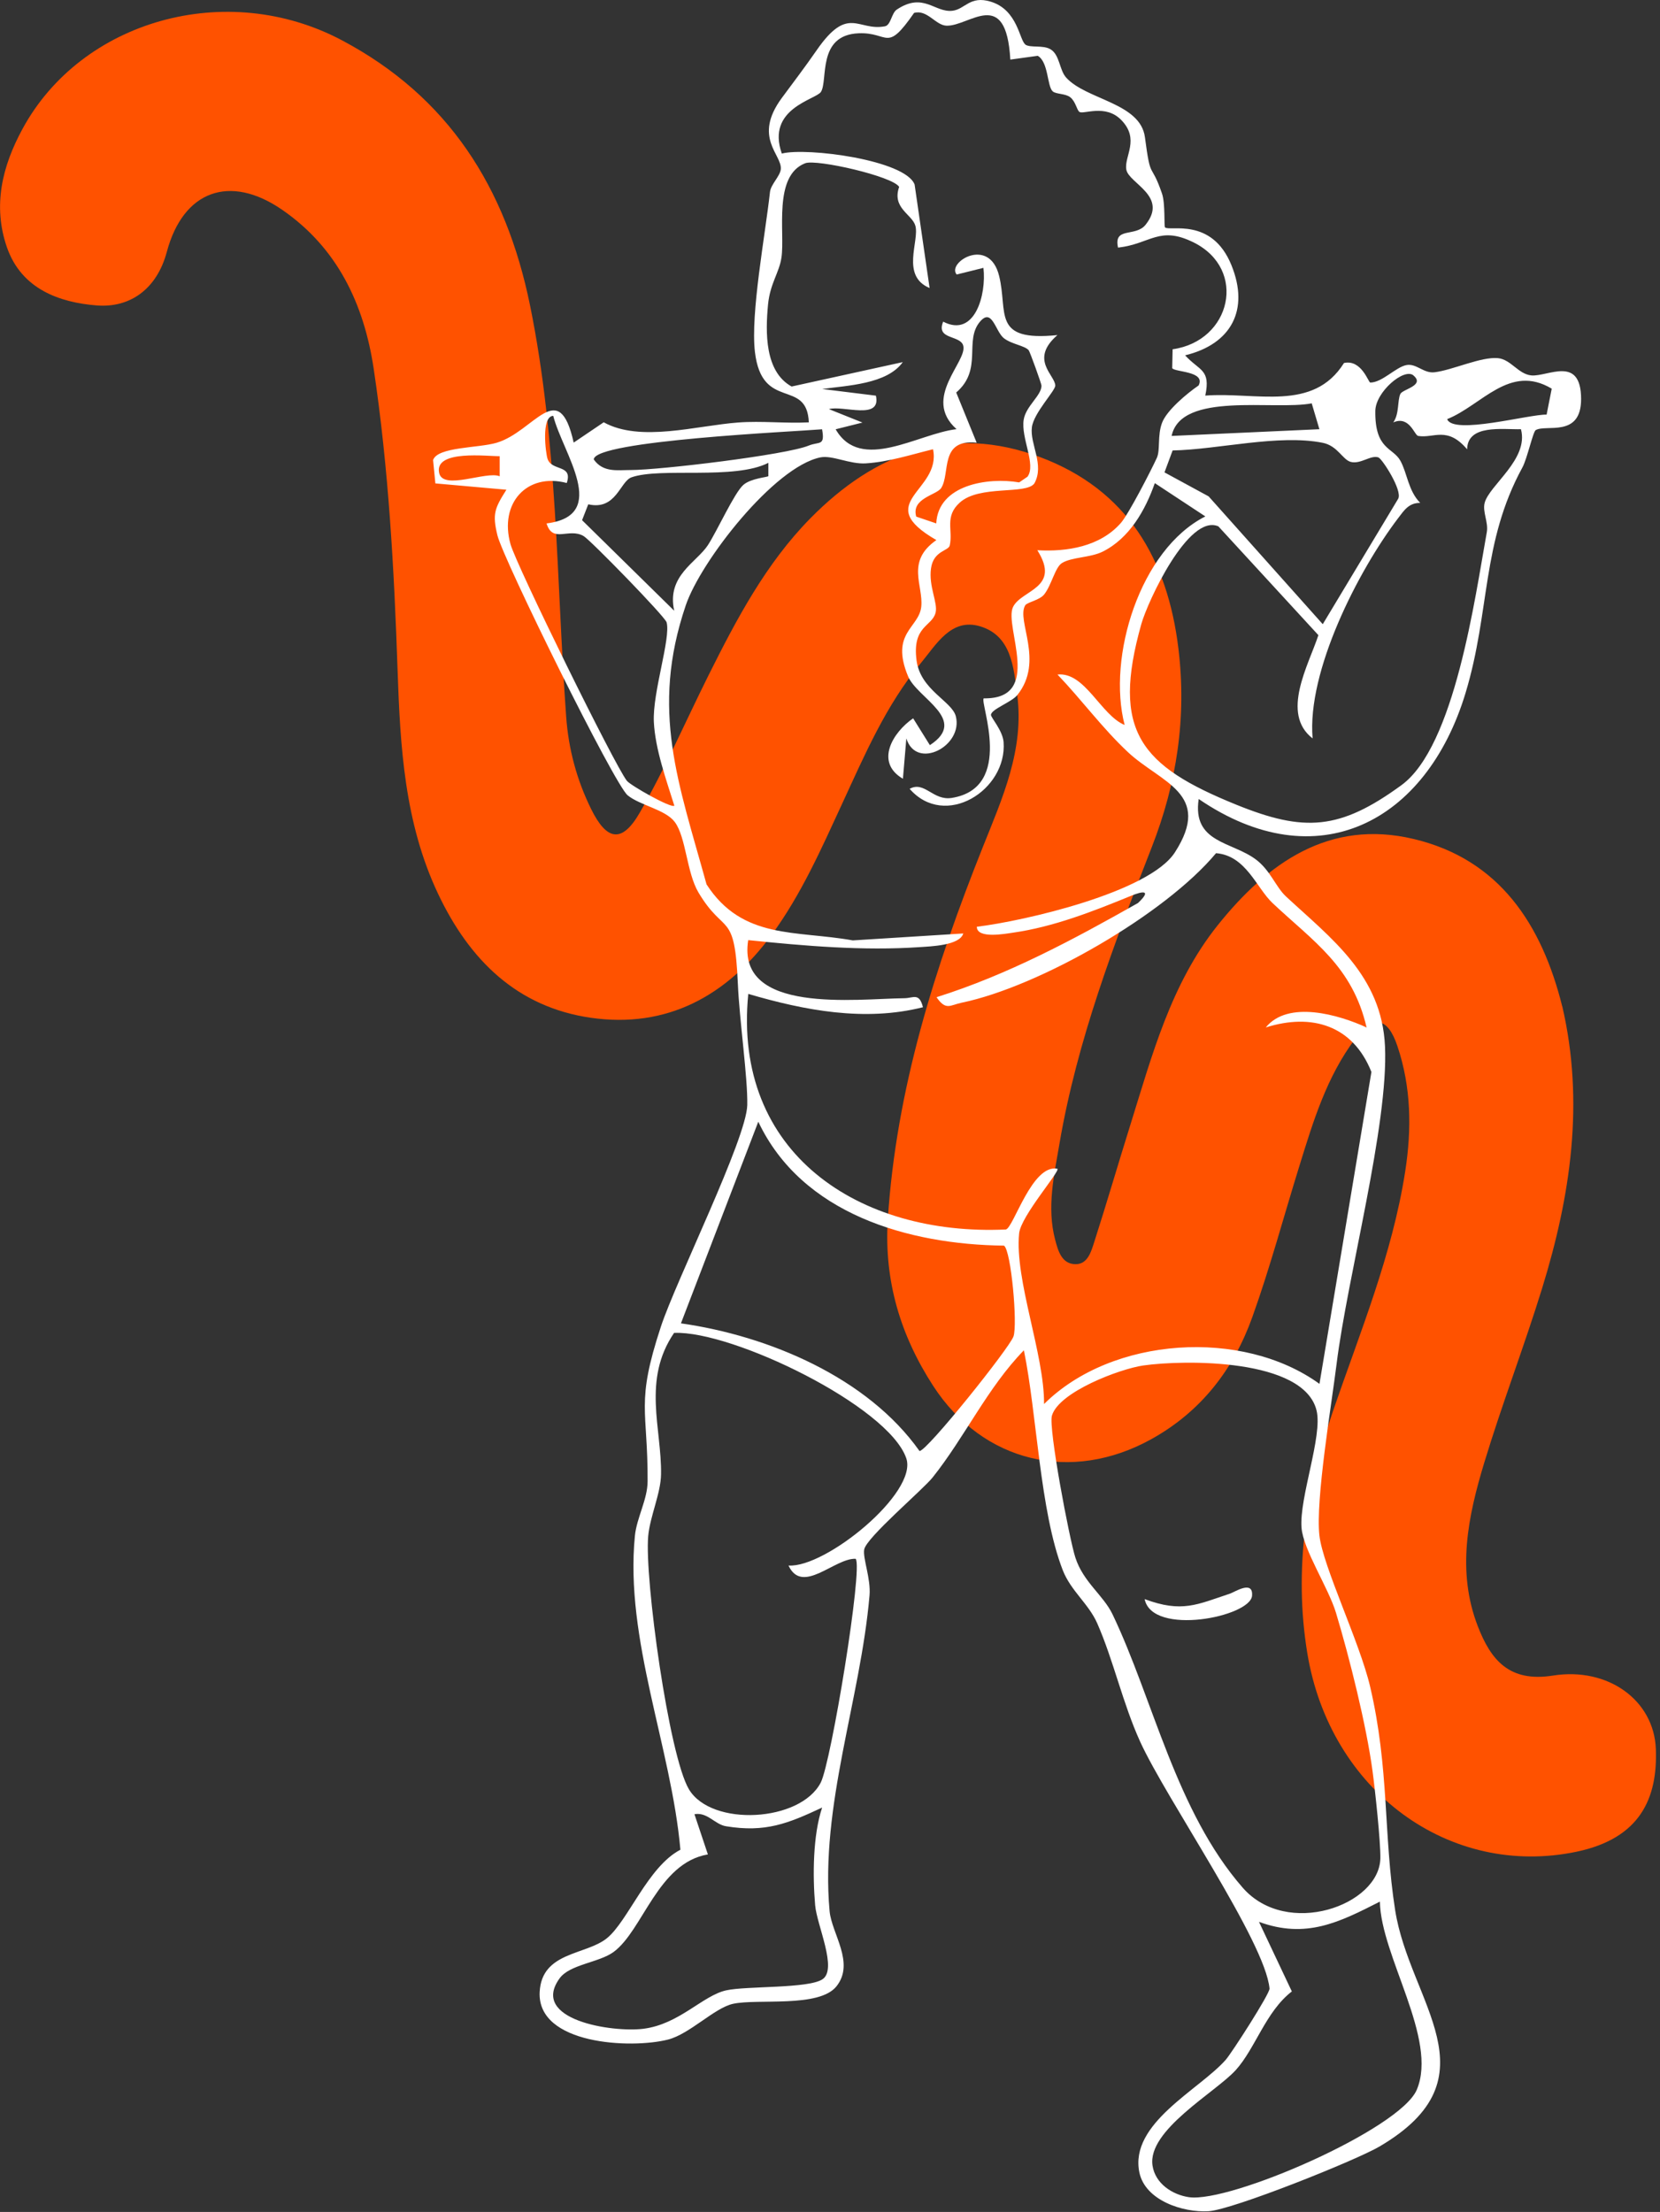
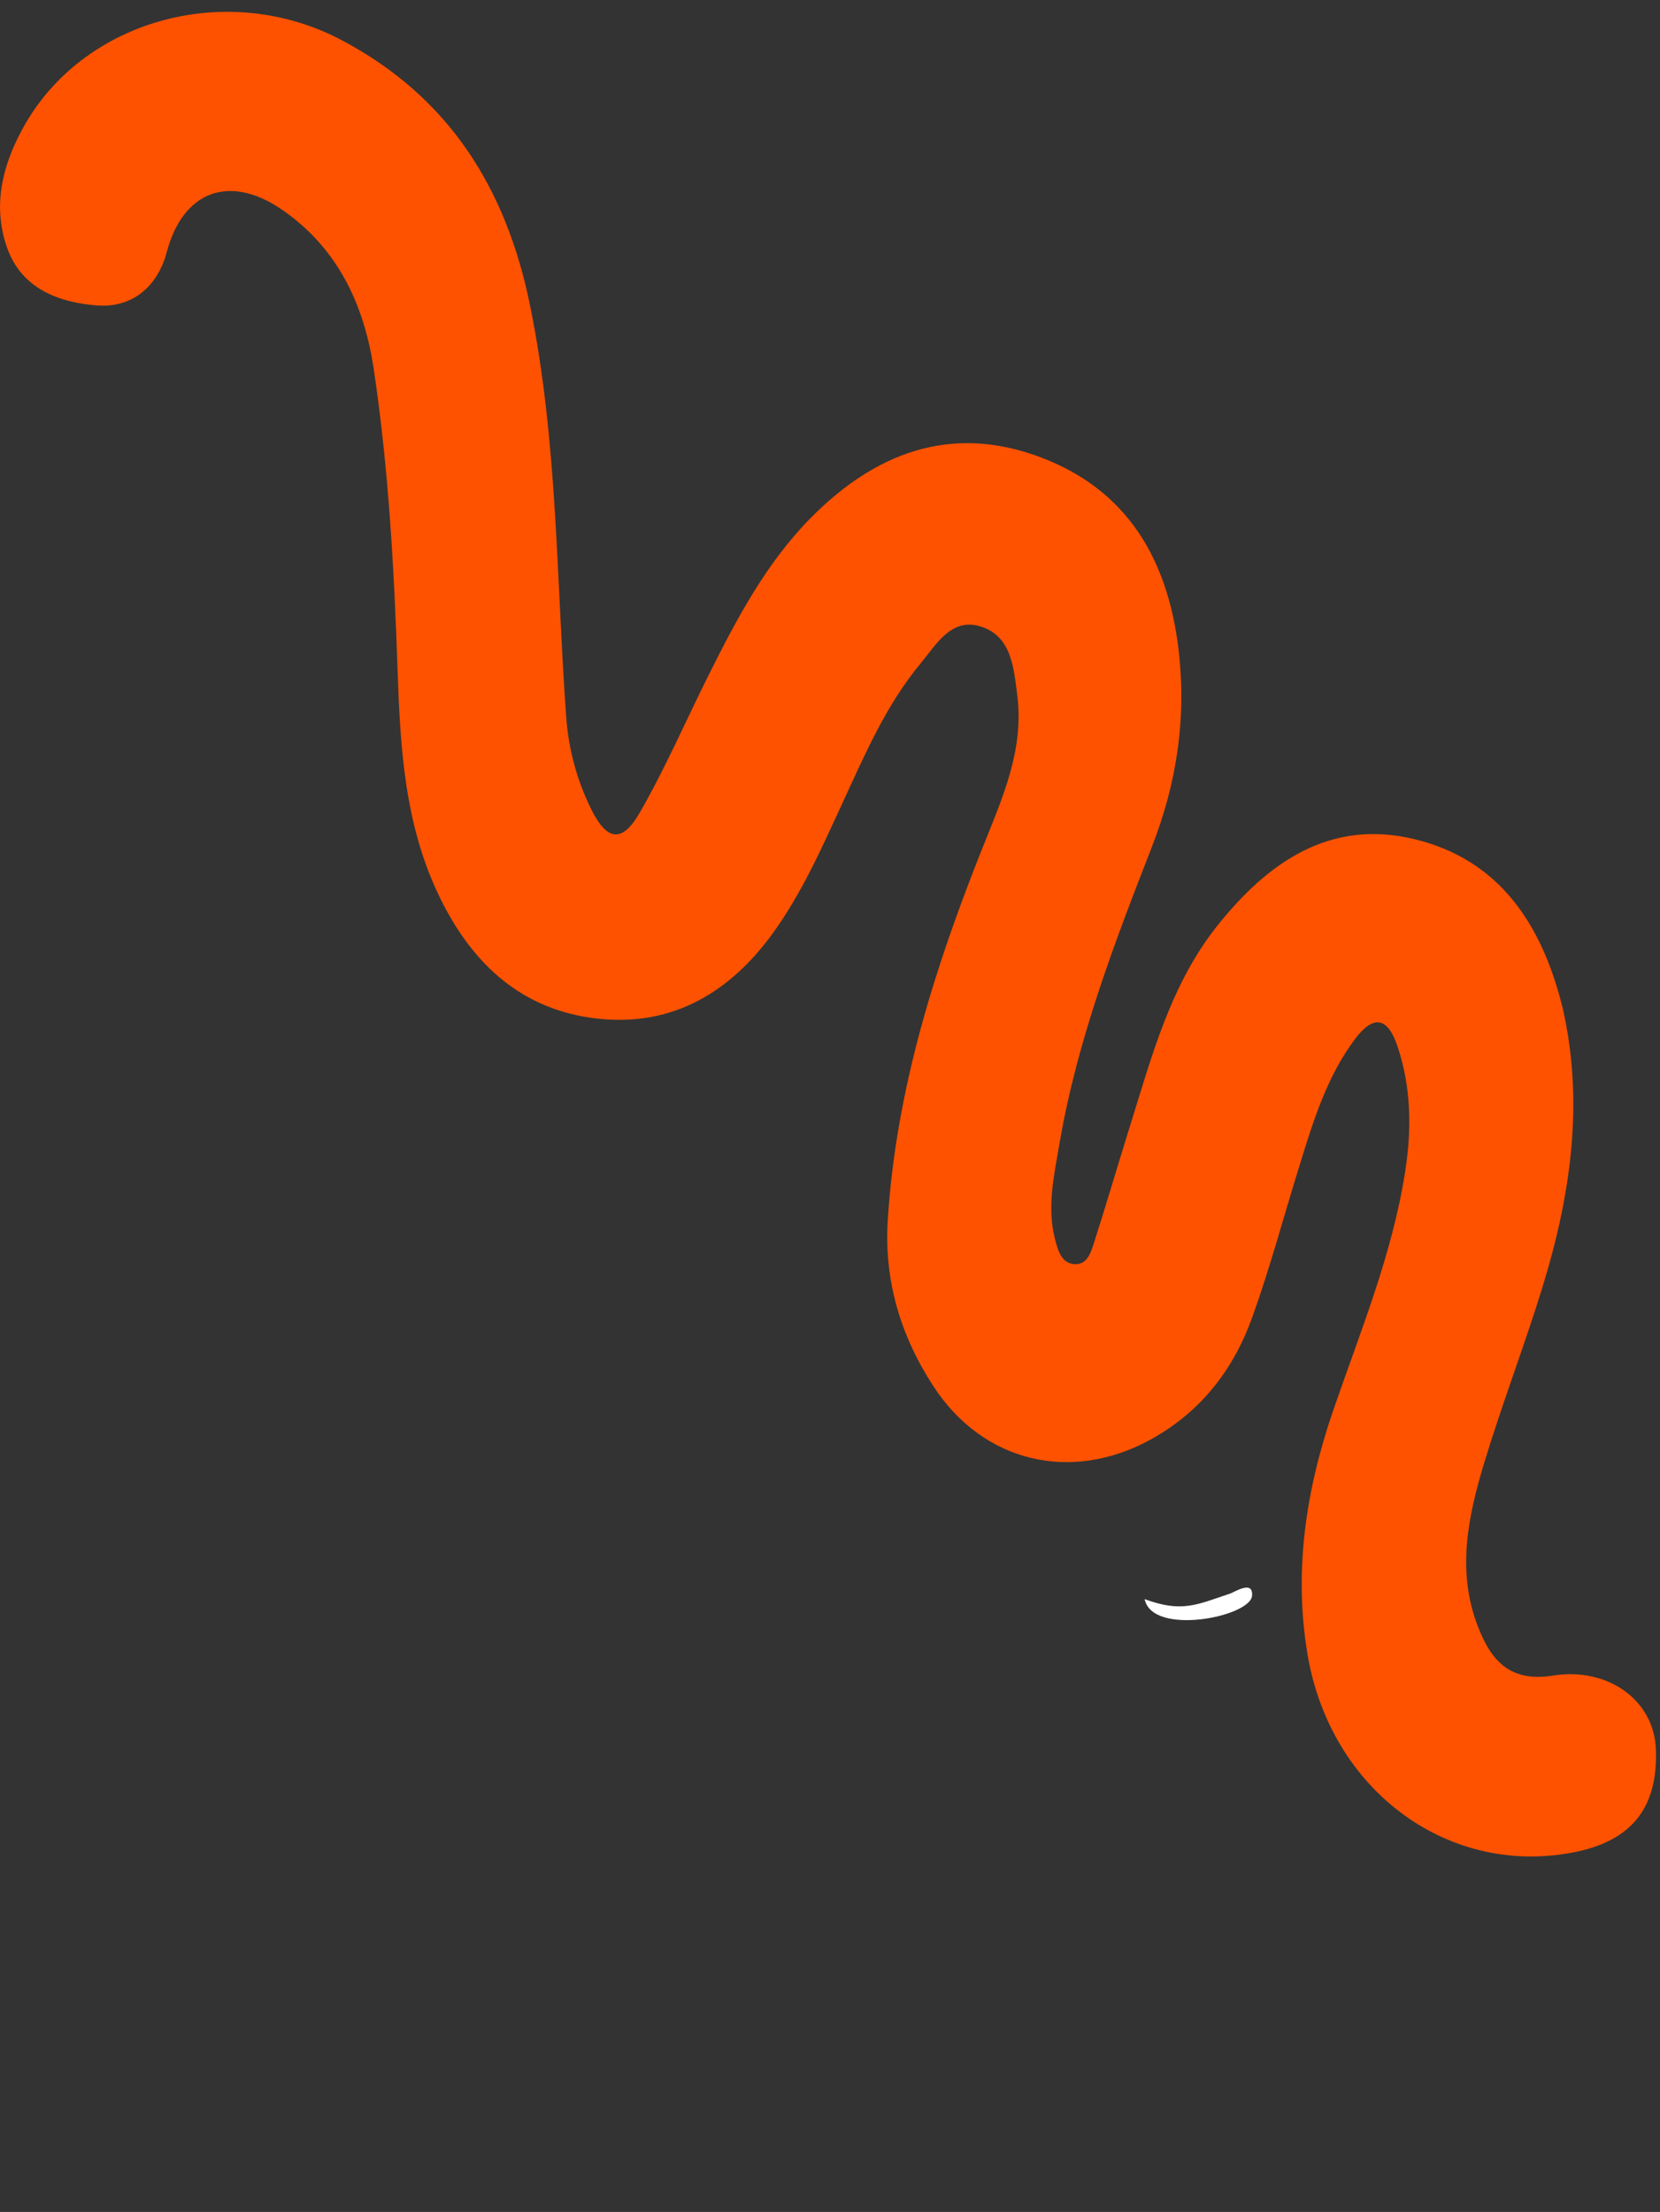
<svg xmlns="http://www.w3.org/2000/svg" width="247" height="329" viewBox="0 0 247 329" fill="none">
  <rect x="0" y="0" width="247" height="329" fill="#333333" stroke="none" />
  <path d="M232.46 149.68C235.78 163.98 233.69 177.88 229.48 191.55C226.79 200.27 223.5 208.81 220.85 217.55C218.44 225.51 216.71 233.66 219.89 241.88C221.83 246.9 224.57 250.25 231.06 249.22C239.26 247.92 246.09 252.88 246.38 260.11C246.67 267.47 244.05 273.42 234.62 275.41C215.72 279.38 197.87 266.42 194.51 245.82C192.5 233.47 194.35 221.51 198.36 209.83C202.38 198.12 207.15 186.65 209.08 174.28C210.07 167.95 209.99 161.7 207.92 155.57C206.49 151.32 204.39 150.88 201.66 154.49C197.39 160.15 195.38 166.84 193.32 173.49C191 180.96 188.98 188.54 186.34 195.9C183.55 203.68 178.71 209.95 171.32 214.05C159.46 220.63 146.28 217.57 138.86 206.14C134.01 198.67 131.52 190.52 132.1 181.4C133.34 162 139.12 143.84 146.23 126.01C149.13 118.74 152.42 111.54 151.36 103.37C150.83 99.25 150.5 94.54 145.81 93.15C141.52 91.88 139.31 95.87 137.03 98.61C131.84 104.84 128.66 112.28 125.29 119.58C122.19 126.29 119.21 133.06 114.81 139.05C108.12 148.16 99.21 153 87.92 151.38C76.98 149.81 69.85 142.82 65.17 132.91C60.18 122.35 59.55 111.05 59.16 99.73C58.65 84.7 57.83 69.7 55.6 54.82C54.16 45.24 50.21 36.87 41.98 31.2C34.2 25.84 27.25 28.35 24.82 37.47C23.33 43.03 19.32 45.82 14.39 45.43C8.88 44.99 3.2 43.02 1.03 36.78C-1.11 30.6 0.33 24.73 3.34 19.19C12.09 3.02 33.7 -3.12 50.89 6C66.69 14.38 75.29 27.84 78.87 45.44C82.99 65.67 82.77 86.16 84.24 106.55C84.59 111.45 85.82 115.99 87.95 120.32C90.29 125.08 92.56 125.45 95.2 120.86C98.98 114.29 102.01 107.29 105.4 100.49C109.58 92.12 113.95 83.83 120.57 77.1C130.15 67.37 141.47 63 154.79 68C167.7 72.84 173.74 83.13 175.35 96.53C176.58 106.74 175.1 116.48 171.39 125.97C165.78 140.35 160.26 154.78 157.64 170.12C156.84 174.82 155.74 179.57 156.99 184.35C157.41 185.94 157.94 188.05 160.08 188.03C161.85 188.02 162.36 186.15 162.81 184.76C164.67 178.97 166.37 173.12 168.19 167.31C171.43 156.94 174.22 146.34 181.17 137.64C188.64 128.3 197.81 121.82 210.32 124.78C223.1 127.8 229.41 137.49 232.45 149.68H232.46Z" fill="#FF5200" />
-   <path d="M152.55 6.63C153.36 7.16 155.19 6.66 156.31 7.33C157.7 8.16 157.61 10.4 158.64 11.54C161.64 14.86 169.68 15.28 170.36 20.41C171.24 27.13 171.2 23.84 172.9 28.79C173.41 30.26 173.18 33.64 173.35 33.82C174 34.47 180.3 32.23 183.23 39.44C185.94 46.1 183.2 51.19 176.34 52.85C178.45 55.18 180.18 54.88 179.34 58.84C186.89 58.26 195.38 61.33 199.98 53.99C202.59 53.42 203.61 56.9 203.89 56.9C205.66 56.9 207.68 54.6 209.27 54.3C210.75 54.02 211.82 55.56 213.44 55.37C216.12 55.06 220.36 53.03 222.89 53.27C224.83 53.46 225.92 55.67 227.88 55.84C230.32 56.04 235.24 52.79 235.26 59.34C235.27 65.18 230 63.05 228.5 63.98C228.1 64.23 227.23 68.24 226.53 69.52C220.41 80.75 221.76 90.85 218.07 103.06C212.24 122.35 195.93 130.84 178.36 118.84C177.38 125.38 183.28 125.15 186.86 127.83C189.02 129.44 189.83 131.93 191.35 133.34C198.11 139.61 205.6 145.11 206.08 155.61C206.62 167.29 200.5 189.84 198.88 202.85C198.11 209.05 195.73 223.07 196.32 228.37C196.83 232.95 202.31 244.24 203.86 250.83C206.74 263.09 205.83 272.87 207.59 284.1C209.74 297.86 222.79 308.96 205.27 319.26C201.75 321.33 183.38 328.68 179.82 328.89C176.03 329.11 170.39 327.3 169.53 323.11C168.03 315.81 178.45 310.83 182.38 306.37C183.27 305.36 188.97 296.5 188.9 295.77C188.26 288.77 173.55 267.61 169.65 259.05C167.06 253.36 165.68 246.94 163.26 241.44C161.98 238.54 159.34 236.62 158.14 233.56C154.71 224.74 154.31 210.39 152.35 200.84C146.95 206.37 143.54 213.78 138.77 219.75C137.28 221.61 128.92 228.68 128.59 230.46C128.35 231.76 129.6 234.79 129.38 237.31C128.02 252.93 122.01 268.54 123.44 284.26C123.75 287.61 127.25 291.95 124.46 295.44C121.88 298.67 112.74 297.24 109.07 298.04C106.3 298.65 102.62 302.54 99.39 303.36C93.89 304.76 79.92 304.11 80.3 296.3C80.59 290.26 87.17 290.83 90.31 288.28C93.45 285.73 96.4 277.64 101.24 275.12C99.89 259.89 92.95 243.83 94.47 228.43C94.74 225.74 96.35 223.03 96.36 220.33C96.41 209.55 94.55 208.82 98.34 197.31C100.62 190.41 111.08 169.37 111.19 164.36C111.27 160.28 110.02 151.71 109.79 146.33C109.32 135.3 107.82 139.27 103.93 132.75C102.16 129.77 102.09 124.54 100.41 122.27C99.02 120.4 95.23 119.8 93.39 118.29C91.41 116.67 74.9 83.26 74.01 79.61C73.24 76.44 73.6 75.61 75.35 72.84L64.78 71.9L64.44 68.43C65.09 66.45 71.17 66.66 73.88 65.86C79.51 64.2 83.15 55.92 85.36 65.83L89.83 62.81C95.29 65.83 103.63 63.3 109.86 62.84C113.33 62.58 116.88 63 120.35 62.82C120.06 56.18 113.38 61.26 112.33 52.35C111.66 46.64 113.85 35.06 114.57 28.55C114.7 27.41 116.08 26.21 116.18 25.16C116.38 22.99 111.99 20.46 116.33 14.57C118.16 12.09 119.64 10.17 121.51 7.48C126.23 0.66 127.64 4.69 131.68 3.91C132.56 3.74 132.65 1.95 133.43 1.43C137.41 -1.23 139.06 1.91 141.72 1.6C143.6 1.38 144.31 -0.69 147.39 0.24C151.47 1.46 151.67 6.03 152.59 6.63H152.55ZM150.33 8.85C149.7 -2.11 144.23 3.95 140.82 3.82C139.21 3.76 137.97 1.38 136.01 1.92C131.83 7.95 132.33 4.77 127.77 4.95C121.53 5.2 123.24 11.97 122.15 13.67C121.41 14.82 113.96 16.11 116.33 22.84C120.06 21.89 134.71 23.79 136.09 27.45L138.32 42.84C133.98 41.03 136.84 35.83 136.2 33.57C135.71 31.86 132.68 30.95 133.79 27.8C132.86 26.22 121.49 23.63 119.81 24.28C115.01 26.14 116.82 34.56 116.28 38.29C115.95 40.57 114.59 42.13 114.28 45.29C113.89 49.42 113.77 55.27 117.79 57.49L134.33 53.86C131.96 57.16 126.06 57.33 122.34 57.86L130.33 58.85C131.16 62.58 125.45 60.25 123.34 60.85L128.33 62.85L124.34 63.85C128.07 70.32 136.57 64.51 142.33 63.83C137.11 59.2 144.02 53.76 143.32 51.39C142.85 49.8 139.22 50.56 140.34 47.84C145.04 50.29 146.8 43.82 146.33 39.84L142.35 40.83C140.82 39.06 147.18 35.07 148.66 41.02C150.02 46.5 147.5 50.84 157.34 49.84C153.14 53.48 156.98 55.78 157.02 57.34C157.04 58.12 153.81 61.41 153.54 63.55C153.22 66.08 155.45 69.11 153.91 71.9C152.68 73.62 145.73 72.08 142.79 74.77C140.51 76.85 141.82 78.82 141.32 81.12C141.14 81.97 138.9 81.88 138.53 84.54C138.15 87.21 139.58 89.67 139.21 91.13C138.69 93.21 135.7 93.06 136.38 98.24C136.96 102.63 141.64 104.29 142.22 106.53C143.36 110.96 136.35 114.62 134.86 109.83L134.35 115.83C130.13 113.36 132.85 108.92 135.87 106.84L138.36 110.83C144.19 107.03 136.47 103.87 135.11 100.58C132.43 94.11 136.75 93.41 137.08 90.23C137.41 87.07 134.74 83.51 139.33 80.33C129.55 74.69 140.13 73.09 138.83 66.82C135.56 67.62 132.22 68.71 128.83 68.92C126.43 69.07 123.83 67.67 122.07 68.03C115.18 69.44 104.27 83.46 102.04 90.03C96.73 105.68 100.97 116.45 105.13 131.54C110.48 139.81 118.46 138.35 126.89 139.87L143.33 138.84C142.81 140.65 138.4 140.76 136.87 140.87C128.4 141.45 119.72 140.69 111.33 139.83C109.56 150.9 127.37 148.55 134.58 148.47C135.89 148.46 136.78 147.59 137.33 149.81C128.68 152 119.71 150.29 111.34 147.83C108.99 171.57 127.87 183.87 149.67 182.87C150.82 182.59 153.58 173.07 157.34 173.84C157.75 174.22 151.9 180.87 151.64 183.45C150.95 190.36 155.41 201.45 155.35 208.83C165.46 198.78 184.9 197.55 196.33 205.83L204.06 159.44C201.3 152.49 195.17 150.66 188.34 152.82C191.66 148.72 199.23 150.93 203.34 152.82C201.24 143.72 195.43 140.04 189.35 134.32C186.95 132.06 185.4 127.25 180.94 126.9C173.36 136 154.67 146.74 143.09 149.14C141.35 149.5 140.76 150.36 139.35 148.32C149.97 144.98 159.67 139.77 169.33 134.31C171.44 132.3 169.99 132.54 168.27 133.25C162.69 135.54 156.74 137.87 150.74 138.72C149.64 138.88 145.33 139.69 145.35 137.84C152.36 137 170.98 132.72 174.81 126.79C180.48 118 172.72 116.44 167.82 111.86C163.99 108.27 160.96 104.1 157.35 100.33C161.43 99.89 163.8 106.38 167.34 107.83C164.71 97.72 169.63 81.72 179.35 76.81L171.83 71.86C170.43 75.86 168.07 80.06 164.07 82.05C162.24 82.96 159.44 82.85 158.01 83.75C156.99 84.39 156.48 86.99 155.38 88.4C154.68 89.29 152.83 89.57 152.55 90.03C151.18 92.29 155.43 98.32 151.38 103.37C150.52 104.45 147.52 105.46 147.45 106.32C147.42 106.72 149.2 108.64 149.33 110.39C149.86 117.52 140.63 123.36 135.35 117.33C137.57 116.1 138.81 119.13 141.62 118.68C151.01 117.17 145.77 104.51 146.37 103.87C155.31 104.02 149.35 93.17 150.73 90.29C151.97 87.7 157.93 87.52 154.35 81.84C158.76 82.09 163.7 81.31 166.79 77.77C167.94 76.45 171.23 70.06 172.13 68.11C172.67 66.93 172.19 64.77 172.91 62.88C173.61 61.02 176.64 58.5 178.35 57.33C179.44 55.19 174.81 55.37 174.42 54.76L174.48 51.95C183.2 50.72 185.64 40.07 177.63 36.07C172.49 33.51 171.22 36.28 166.36 36.83C165.65 33.68 168.96 35.3 170.45 33.44C173.89 29.14 167.94 27.28 167.59 25.22C167.25 23.22 169.65 20.74 166.84 17.85C164.48 15.42 161.2 17.07 160.61 16.64C160.21 16.35 160.06 15.1 159.24 14.46C158.51 13.89 157.12 14.03 156.63 13.58C155.79 12.79 156.02 9.22 154.41 8.3L150.36 8.86L150.33 8.85ZM153.07 52.1C152.48 51.4 150.54 51.21 149.38 50.31C148.1 49.31 147.63 45.71 145.82 47.84C143.4 50.69 146.29 54.94 142.28 58.38L145.32 65.84C139.76 65.27 141.44 70.38 140.05 72.58C139.37 73.65 135.55 74.09 136.33 76.84L139.31 77.85C139.59 72.09 147.01 70.96 151.65 71.75L152.89 70.9C154.2 69.1 151.89 65.16 152.32 62.43C152.64 60.4 154.95 58.86 154.97 57.37C154.97 57.09 153.25 52.32 153.07 52.11V52.1ZM210.32 55.84C208.94 54.67 204.68 58.28 204.64 61.12C204.56 66.91 207.26 66.52 208.37 68.53C209.4 70.39 209.53 72.98 211.32 74.8C209.65 74.78 208.94 75.88 208.05 77.05C202.05 84.93 194.45 99.86 195.31 109.83C190.52 106.13 194.71 98.92 196.17 94.47L181.29 78.29C176.86 76.34 170.77 89.45 169.82 92.83C165.33 108.77 169.68 113.9 183.96 119.69C194.07 123.79 199.35 123.48 208.53 116.78C216.45 111 219.47 88.92 221.23 79.15C221.49 77.68 220.56 76.12 220.91 74.79C221.61 72.15 227.51 68.3 226.31 63.84C223.54 63.9 218.36 63.08 218.3 66.83C215.34 63.33 213.33 65.23 211.02 64.84C210.45 64.74 209.72 61.77 207.31 62.83C208.23 61.56 207.91 59.54 208.37 58.59C208.71 57.88 212.08 57.34 210.31 55.84H210.32ZM230.13 61.66L230.89 57.81C224.62 54.05 220.48 60.29 215.33 62.34C216.23 64.74 227.58 61.59 230.12 61.67L230.13 61.66ZM195.19 59.99C189.57 61.08 175.74 58.17 174.33 64.84L196.32 63.84L195.18 60L195.19 59.99ZM81.33 77.85C90.84 76.67 83.7 67.36 82.32 61.85C80.49 61.92 81.2 67.44 81.47 68.24C82.1 70.14 85.27 69.02 84.33 71.84C78.39 70.27 74.25 74.86 75.96 80.94C76.85 84.12 91.44 113.81 93.28 116.14C93.83 116.83 99.85 120.25 100.34 119.84C99.13 115.96 97.49 111.44 97.29 107.37C97.08 102.96 99.83 94.95 99.19 92.57C98.96 91.71 87.87 80.34 86.85 79.74C84.64 78.44 82.24 80.87 81.33 77.86V77.85ZM122.32 63.85C118.44 64.19 88.39 65.52 88.35 68.34C89.75 70.31 91.83 69.91 93.85 69.91C98.17 69.91 116.93 67.67 120.32 66.28C121.91 65.63 122.78 66.41 122.32 63.84V63.85ZM205.12 68.04C203.96 67.63 202.51 69.06 201.02 68.71C199.78 68.42 199.06 66.31 196.81 65.86C190.23 64.55 181.23 66.87 174.48 67L173.27 70.26L179.84 73.83L196.82 92.84L208.04 74.19C208.73 72.97 205.65 68.23 205.11 68.04H205.12ZM74.34 67.85C72.61 67.89 64.61 66.84 65.34 70.33C65.9 73.02 72.39 70 74.35 70.84V67.86L74.34 67.85ZM114.33 70.83V68.84C109.28 71.42 98.32 69.48 93.98 70.99C92.24 71.6 91.69 75.96 87.53 75.01L86.61 77.37L100.32 90.84C99.16 85.61 103.65 83.67 105.34 81.07C106.71 78.96 109.28 73.28 110.61 72.12C111.73 71.14 114.21 70.98 114.33 70.82V70.83ZM101.32 196.83C114.39 198.69 129.07 204.88 136.82 215.82C137.92 215.85 150.17 200.54 150.8 198.78C151.43 197.02 150.46 186.02 149.39 185.27C135.16 185.11 119.32 180.56 112.83 166.84L101.32 196.83ZM117.33 232.85C122.82 233.23 136.61 222.03 134.85 216.9C132.19 209.14 108.94 197.88 100.3 198.25C95.53 205.25 98.47 212.49 98.36 219.29C98.32 222.11 96.72 225.53 96.45 228.46C95.88 234.7 99.52 261.16 102.52 266.15C105.88 271.74 119.08 271.01 122.12 265.14C123.67 262.15 128.44 233.11 127.32 231.85C124.2 231.71 119.39 237.27 117.33 232.86V232.85ZM170.09 203.1C166.64 203.6 157.55 207.02 156.52 210.56C155.98 212.4 159.13 228.99 160.01 231.67C161.2 235.34 164.19 237.27 165.55 240.13C171.62 252.83 174.97 269.38 184.91 280.77C191.49 288.3 205.25 283.4 205.39 276.4C205.44 273.97 204.6 266.19 204.23 263.45C203.32 256.65 200.8 246.55 198.79 239.89C197.67 236.16 193.91 230.5 193.66 227.22C193.32 222.73 196.82 213.58 195.9 209.8C194.02 202.03 176.23 202.22 170.09 203.1ZM122.33 268.85C117.24 271.23 113.89 272.59 108.03 271.63C106.36 271.36 105.24 269.48 103.33 269.84L105.33 275.82C97.89 277.07 95.67 287.11 91.31 290.32C89.14 291.92 84.77 292.16 83.26 294.26C78.8 300.43 91.12 302.34 95.75 301.75C101.08 301.07 104.53 296.83 108.04 296.04C111.09 295.36 120.24 295.8 122.38 294.39C124.65 292.89 121.55 286.37 121.29 283.38C120.91 278.97 120.95 272.97 122.33 268.85ZM205.32 282.84C199.25 285.93 194.33 288.41 187.33 285.85L192.22 296.2C188.34 299.19 186.81 304.64 183.88 307.89C180.89 311.2 170.68 316.83 171.49 322.11C171.9 324.79 174.45 326.44 176.91 326.8C183.05 327.68 208.33 316.69 210.81 310.82C214 303.28 205.46 290.95 205.32 282.84Z" fill="white" />
  <path d="M170.33 237.85C175.87 239.91 178.11 238.66 183.02 237.03C183.69 236.81 186.49 234.95 186.3 237.34C186.05 240.49 171.44 243.39 170.32 237.85H170.33Z" fill="white" />
</svg>